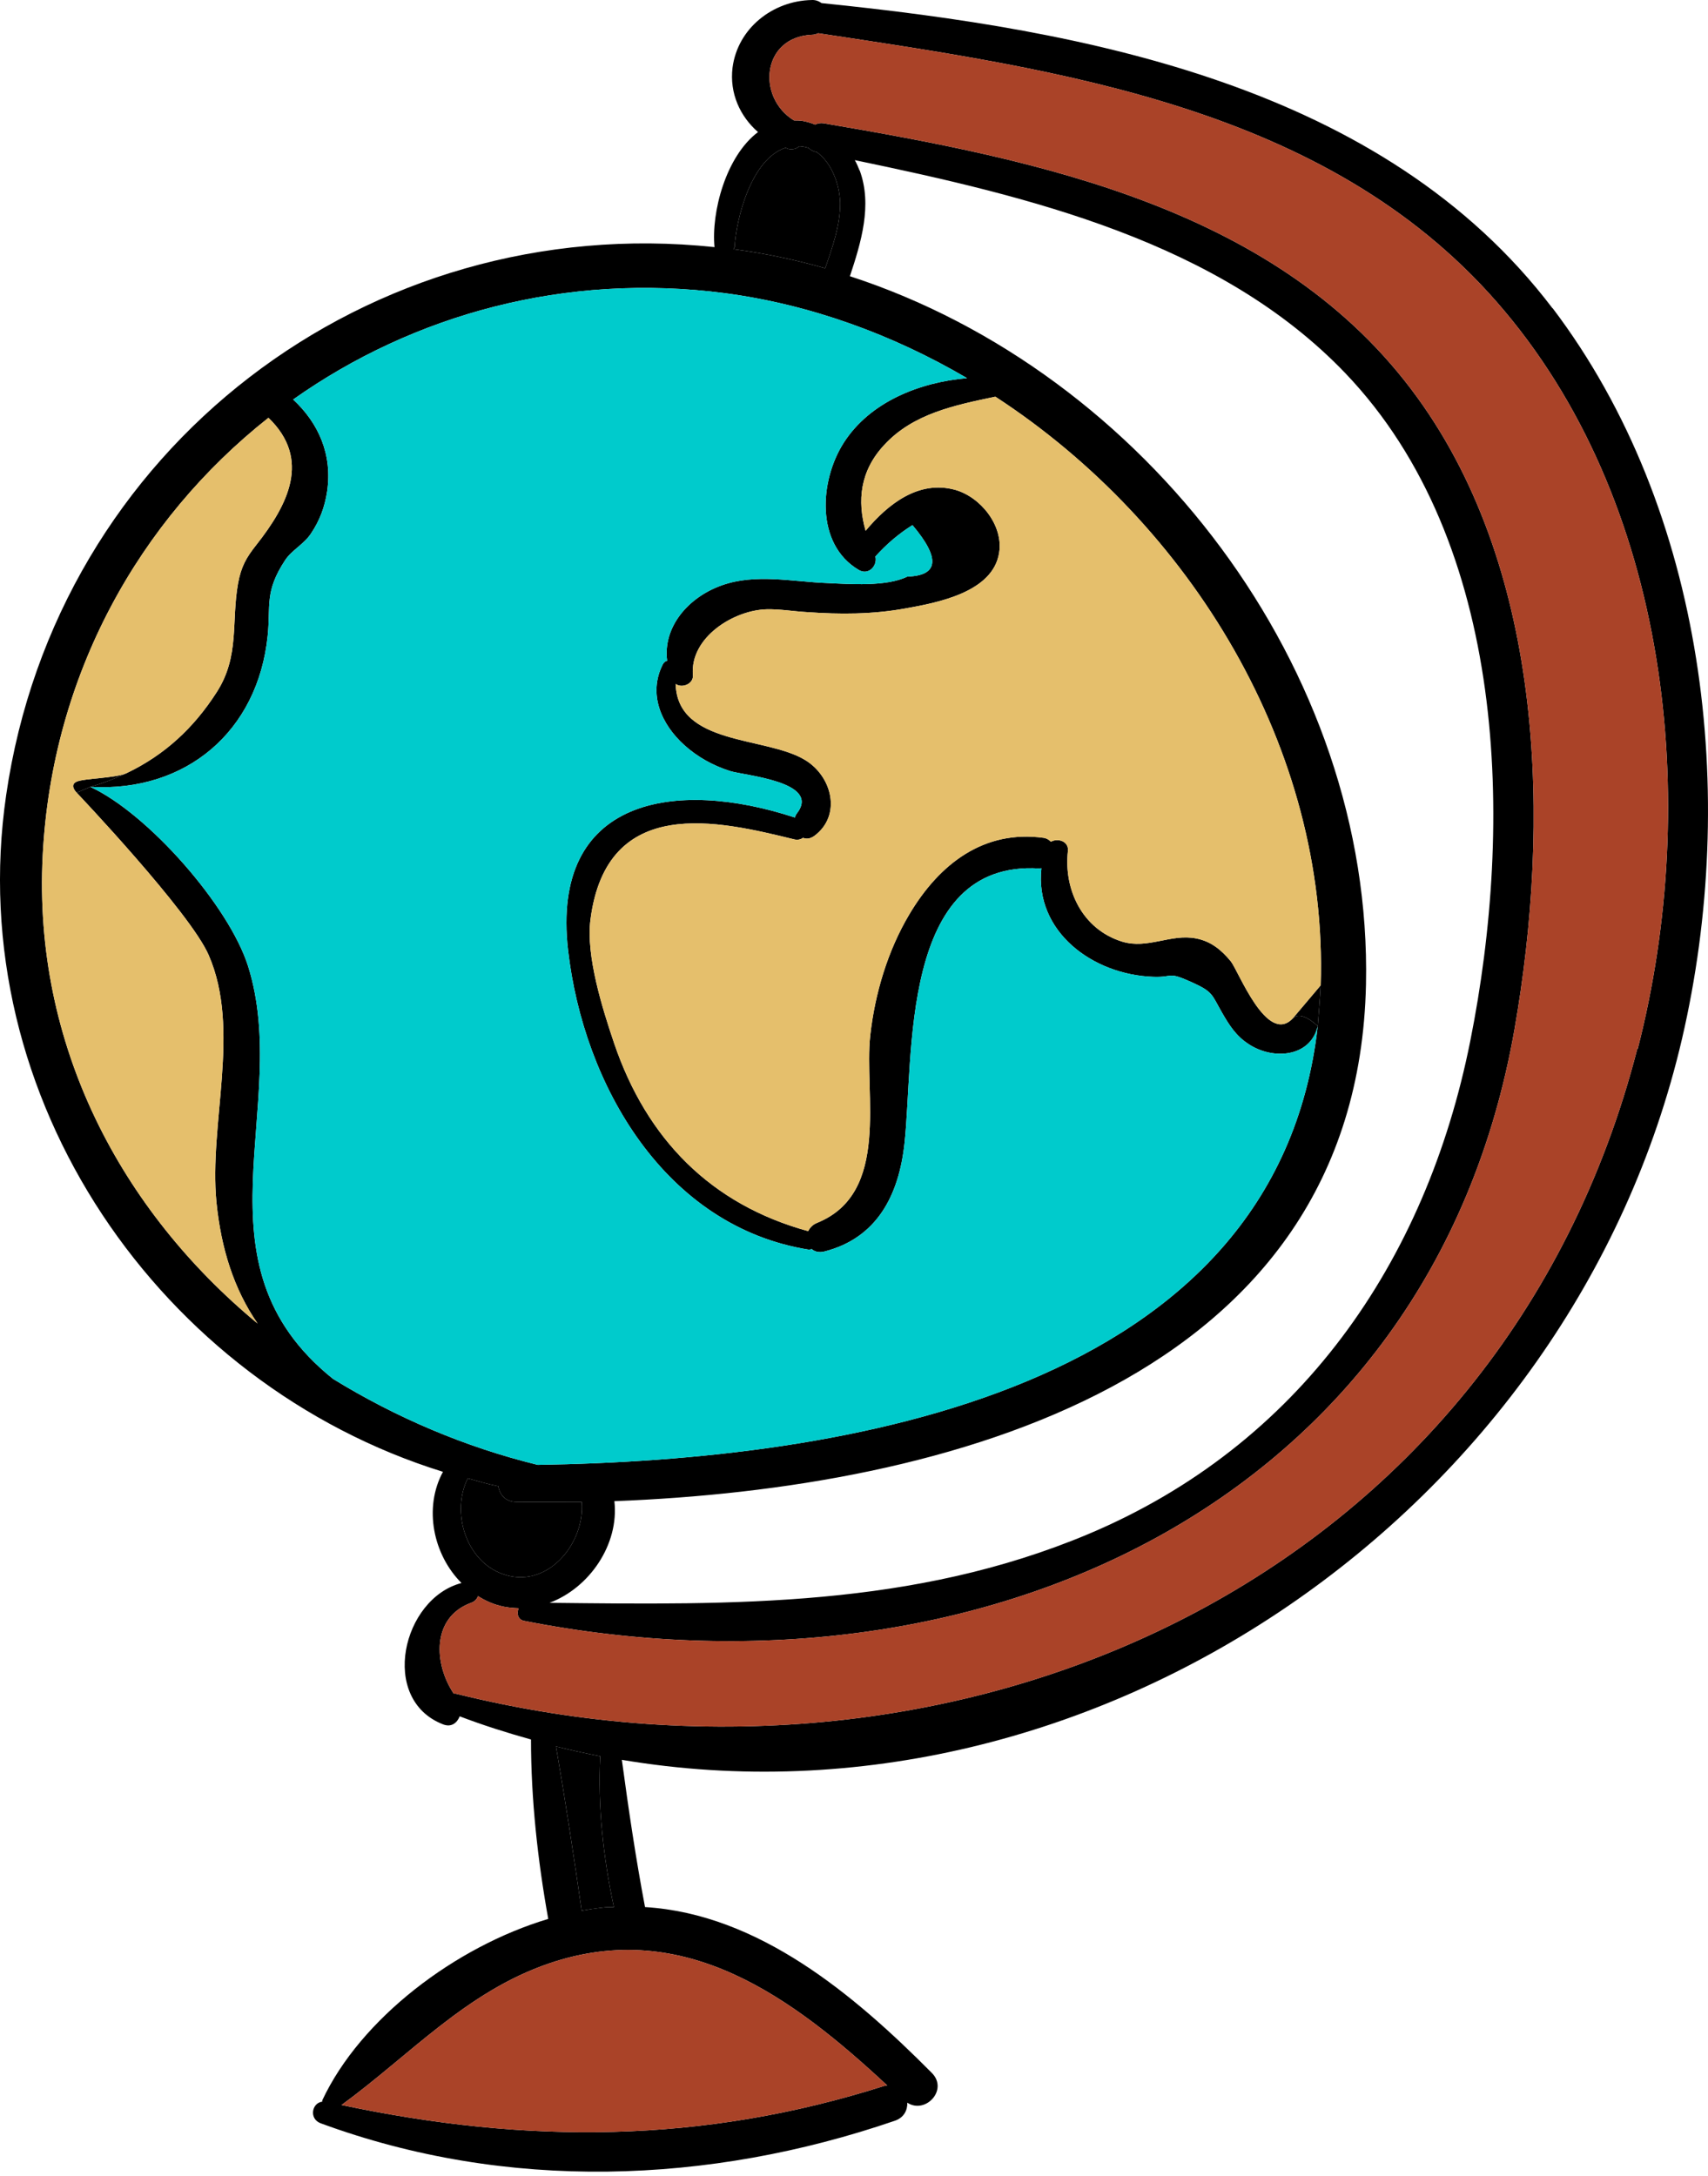
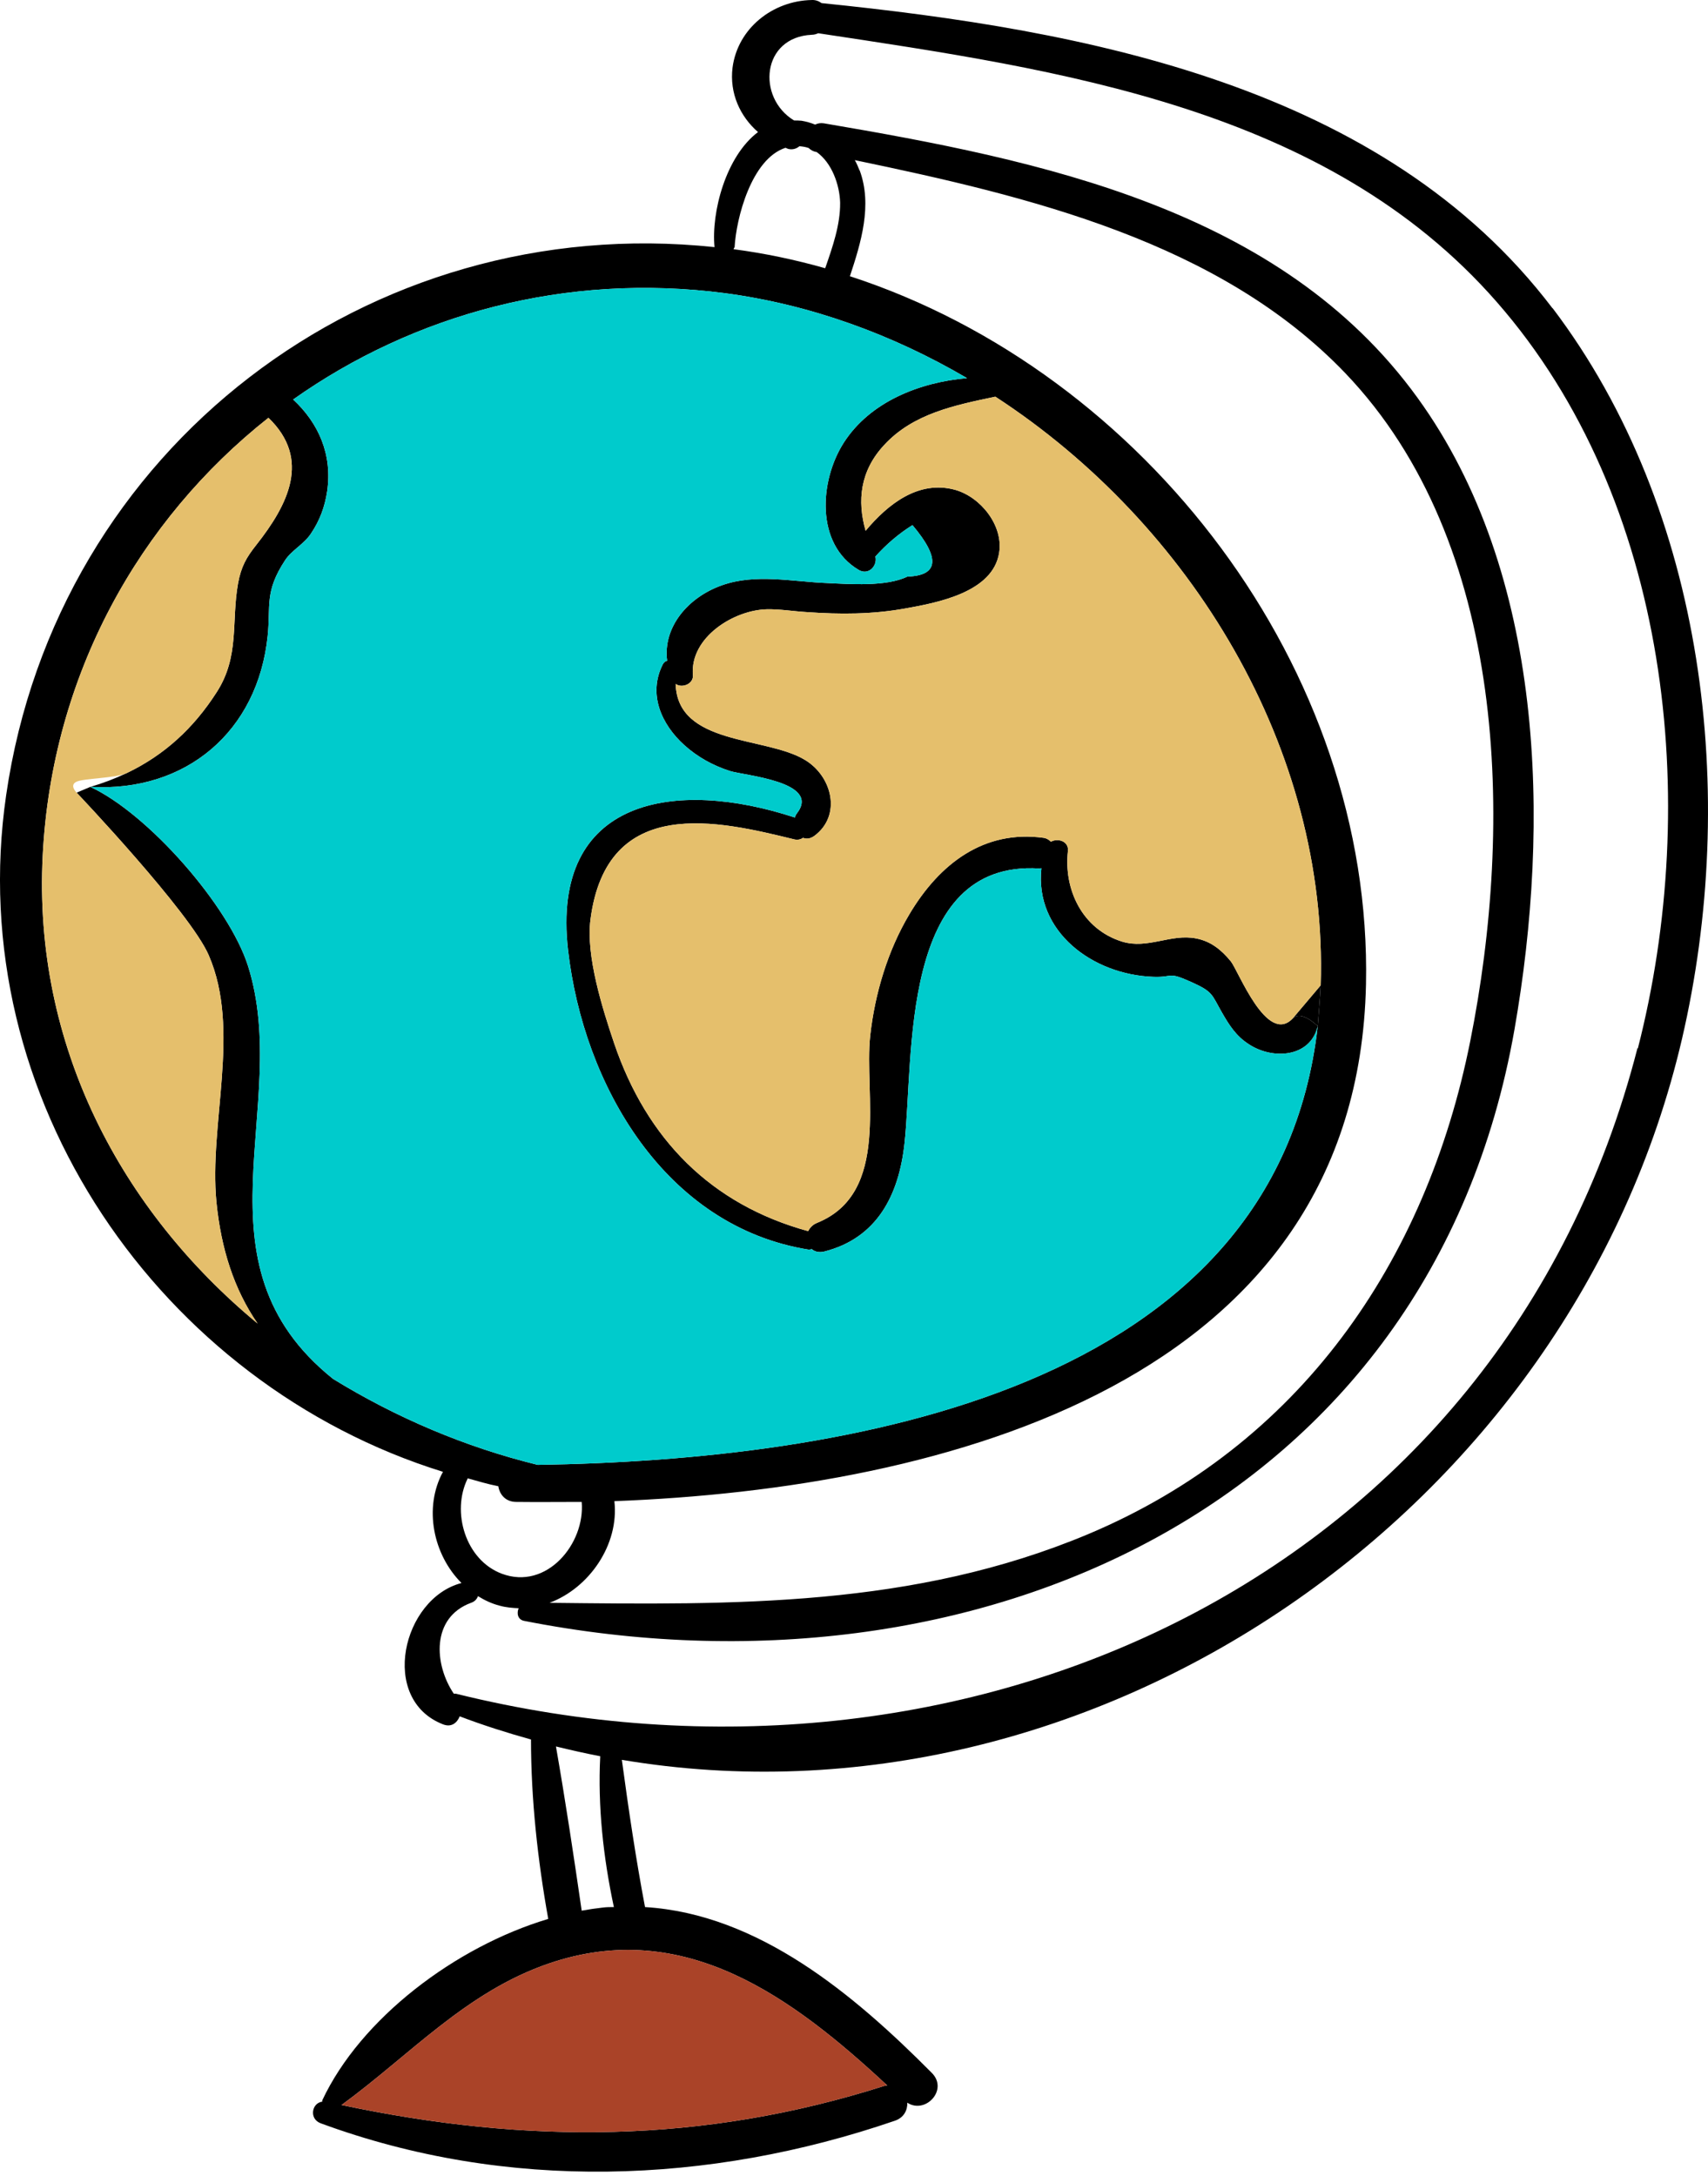
<svg xmlns="http://www.w3.org/2000/svg" width="124" height="158" viewBox="0 0 124 158" fill="none">
  <path d="M112.718 22.389C100.422 6.187 78.764 2.17 59.647 0.226C59.46 0.095 59.236 -0.017 58.918 0.002C56.115 0.058 53.555 2.039 53.181 4.917C52.957 6.767 53.724 8.448 55.032 9.588C52.696 11.345 51.631 15.4 51.873 17.941C26.759 15.288 4.11 32.517 0.447 57.725C-2.767 79.776 11.697 100.499 32.159 106.853C30.739 109.469 31.449 112.87 33.504 114.926C29.206 116.047 27.506 123.372 32.159 125.185C32.776 125.428 33.187 125.073 33.374 124.605C35.093 125.259 36.812 125.801 38.55 126.287C38.55 130.622 39.036 135.051 39.802 139.312C33.056 141.33 26.179 146.544 23.395 152.486C23.395 152.523 23.395 152.561 23.395 152.579C22.629 152.673 22.423 153.831 23.283 154.149C36.775 159.12 51.462 158.597 64.973 153.962C65.627 153.738 65.888 153.196 65.87 152.654C67.178 153.514 68.878 151.72 67.645 150.487C62.02 144.824 55.069 138.957 46.828 138.452C46.155 134.902 45.632 131.351 45.146 127.763C79.362 133.519 114.119 109.768 122.117 75.403C126.209 57.782 123.874 37.095 112.718 22.37V22.389ZM53.331 17.96C53.443 15.867 54.546 11.532 57.031 10.728C57.087 10.747 57.143 10.784 57.199 10.803C57.517 10.896 57.816 10.803 58.04 10.616C58.283 10.635 58.507 10.672 58.713 10.747C58.844 10.878 58.993 10.971 59.217 11.027H59.273C60.395 11.812 60.955 13.419 60.993 14.709C61.011 16.334 60.432 17.96 59.909 19.474C57.741 18.857 55.517 18.39 53.256 18.091C53.256 18.035 53.312 18.016 53.312 17.96H53.331ZM24.18 100.107C13.678 91.698 21.209 80.336 18.013 70.152C16.63 65.761 10.737 59.06 6.558 57.127L6.061 57.337L5.564 57.546C5.564 57.546 13.809 66.228 15.154 69.349C17.509 74.768 15.154 81.588 15.715 87.288C16.051 90.651 16.985 93.604 18.704 96.089C8.8 87.886 2.391 75.908 3.101 62.098C3.774 48.98 10.108 37.749 19.489 30.331C22.61 33.339 20.91 36.647 18.592 39.581C17.882 40.478 17.509 41.132 17.284 42.346C16.78 45.149 17.415 47.635 15.733 50.251C14.041 52.895 11.905 54.825 9.236 56.108C9.208 56.121 9.18 56.135 9.151 56.148C8.334 56.535 7.423 56.879 6.558 57.127C13.516 57.528 18.723 53.091 19.433 46.158C19.657 43.972 19.19 42.963 20.704 40.664C21.171 39.954 22.087 39.487 22.573 38.74C23.208 37.805 23.582 36.796 23.75 35.675C24.142 33.003 23.133 30.723 21.283 29.004C30.029 22.819 41.072 19.773 52.64 21.286C58.825 22.108 64.786 24.276 70.205 27.453C66.748 27.752 63.16 29.172 61.254 32.143C59.498 34.89 59.18 39.506 62.338 41.374C63.048 41.804 63.721 41.075 63.553 40.403C64.338 39.525 65.234 38.758 66.244 38.123C68.281 40.534 68.15 41.786 65.87 41.86C64.356 42.608 61.665 42.402 60.04 42.328C57.517 42.234 54.863 41.617 52.397 42.496C49.93 43.374 48.117 45.542 48.435 47.971C48.323 47.99 48.211 48.064 48.117 48.233C47.034 50.382 48.005 52.587 49.687 54.1C50.64 54.96 51.761 55.576 52.976 55.969C54.004 56.305 59.647 56.735 57.853 59.052C57.779 59.146 57.741 59.239 57.704 59.351C49.071 56.511 39.97 57.875 41.241 68.975C42.362 78.785 48.286 89.063 58.731 90.726C58.806 90.726 58.862 90.689 58.937 90.689C59.161 90.876 59.46 90.951 59.853 90.857C63.665 89.885 65.253 86.783 65.664 83.027C66.356 76.805 65.272 62.434 75.438 63.051C75.493 63.051 75.55 63.032 75.606 63.032C75.101 67.629 79.324 70.769 83.734 70.918C85.211 70.974 84.743 70.507 86.481 71.292C88.07 72.002 87.958 72.189 88.686 73.46C89.228 74.413 89.733 75.216 90.667 75.814C92.33 76.898 94.733 76.753 95.5 75C95.582 74.811 95.667 74.5 95.667 74.5C95.667 74.5 94.48 73.294 93.844 73.945C91.975 75.889 89.92 70.507 89.359 69.797C88.686 68.975 87.92 68.34 86.855 68.134C85.005 67.76 83.323 68.938 81.455 68.358C78.577 67.461 77.213 64.584 77.53 61.781C77.605 61.07 76.802 60.827 76.297 61.108C76.166 60.977 75.998 60.865 75.774 60.827C71.439 60.23 68.206 62.696 66.019 66.377C64.45 69.012 63.515 72.133 63.179 75.179C62.712 79.383 64.693 86.615 59.311 88.783C58.993 88.914 58.788 89.138 58.675 89.381C51.649 87.456 46.959 82.728 44.586 75.74C43.726 73.198 42.53 69.386 42.866 66.77C44.042 57.604 52.23 59.609 57.65 60.935C57.655 60.937 57.661 60.938 57.666 60.94C57.928 60.996 58.133 60.94 58.302 60.827C58.545 60.921 58.806 60.902 59.105 60.697C61.123 59.22 60.432 56.361 58.432 55.165C55.592 53.446 49.183 54.138 49.052 49.653C49.519 49.989 50.36 49.653 50.304 49.017C50.08 46.27 53.275 44.29 55.667 44.234C56.639 44.215 57.61 44.383 58.582 44.439C60.993 44.607 63.328 44.607 65.702 44.178C68 43.766 72.111 43.019 72.541 40.104C72.84 38.142 71.196 36.086 69.346 35.563C66.692 34.834 64.468 36.591 62.843 38.534C62.226 36.367 62.431 34.199 64.188 32.311C66.3 30.013 69.346 29.415 72.261 28.798C86.463 38.048 96.441 54.38 95.881 71.535C95.861 72.138 95.713 73.917 95.667 74.5C95.711 74.11 95.635 74.9 95.667 74.5C92.65 101.119 61.239 106.006 39.036 106.348C33.766 105.059 28.739 102.91 24.18 100.107ZM62.394 12.354C62.301 12.111 62.188 11.849 62.058 11.625C74.709 14.26 88.537 17.549 97.675 27.098C109.466 39.431 109.896 59.818 106.738 75.59C103.524 91.679 94.33 104.928 79.007 111.375C66.318 116.701 53.294 116.514 39.895 116.364C42.792 115.281 44.959 112.123 44.604 108.983C68.635 108.068 98.553 100.331 99.17 71.46C99.656 48.569 83.118 27.023 61.703 20.053C62.506 17.624 63.347 14.895 62.413 12.373L62.394 12.354ZM33.934 107.32C34.682 107.526 35.41 107.75 36.177 107.899C36.27 108.497 36.7 109.039 37.485 109.039C39.017 109.058 40.605 109.039 42.231 109.039C42.493 112.066 39.69 115.468 36.438 114.253C33.785 113.262 32.757 109.749 33.953 107.339L33.934 107.32ZM64.431 151.402C64.431 151.402 64.319 151.402 64.244 151.421C50.995 155.644 38.232 155.663 24.796 152.822C29.767 149.197 33.841 144.6 39.858 142.545C49.706 139.181 57.554 145.03 64.412 151.402H64.431ZM44.567 138.452C44.287 138.452 44.025 138.452 43.745 138.49C43.24 138.546 42.736 138.62 42.231 138.714C41.652 134.734 41.054 130.753 40.362 126.792C41.428 127.053 42.511 127.296 43.577 127.502C43.39 131.146 43.801 134.864 44.567 138.452ZM118.884 76.076C108.999 114.627 70.018 132.117 33.093 122.961C33.037 122.961 33 122.961 32.944 122.961C31.505 120.831 31.299 117.43 34.196 116.364C34.476 116.271 34.626 116.084 34.7 115.879C35.186 116.178 35.691 116.421 36.27 116.57C36.737 116.701 37.204 116.738 37.653 116.757C37.503 117.112 37.578 117.579 38.045 117.673C70.71 124.101 103.86 109.432 109.952 74.73C112.568 59.781 112.157 41.636 102.907 28.873C92.966 15.138 75.512 11.625 59.815 8.953C59.572 8.916 59.367 8.953 59.18 9.046C58.862 8.916 58.526 8.822 58.19 8.766C58.003 8.747 57.835 8.747 57.649 8.747H57.648C54.919 7.084 55.293 2.693 58.937 2.525C59.124 2.525 59.273 2.469 59.404 2.413C76.914 5.066 96.292 7.776 108.663 21.922C121.257 36.31 123.5 58.211 118.903 76.132L118.884 76.076Z" fill="black" />
-   <path d="M5.564 57.546L6.061 57.337L6.558 57.127C7.423 56.879 8.334 56.535 9.151 56.148C9.18 56.135 9.208 56.121 9.236 56.108C9.21 56.122 9.182 56.135 9.151 56.148C8.332 56.5 6.108 56.504 5.564 56.748C5 57 5.564 57.546 5.564 57.546Z" fill="black" />
  <path d="M93.844 73.945C94.48 73.294 95.667 74.5 95.667 74.5C95.713 73.917 95.861 72.138 95.881 71.535L93.844 73.945Z" fill="black" />
  <path d="M18.013 70.152C21.209 80.336 13.678 91.698 24.18 100.107C28.739 102.91 33.766 105.059 39.036 106.348C61.239 106.006 92.65 101.119 95.667 74.5C95.667 74.5 95.582 74.811 95.5 75C94.733 76.753 92.33 76.898 90.667 75.814C89.733 75.216 89.228 74.413 88.686 73.46C87.958 72.189 88.07 72.002 86.481 71.292C84.743 70.507 85.211 70.974 83.734 70.918C79.324 70.769 75.101 67.629 75.606 63.032C75.55 63.032 75.493 63.051 75.438 63.051C65.272 62.434 66.356 76.805 65.664 83.027C65.253 86.783 63.665 89.885 59.853 90.857C59.46 90.951 59.161 90.876 58.937 90.689C58.862 90.689 58.806 90.726 58.731 90.726C48.286 89.063 42.362 78.785 41.241 68.975C39.97 57.875 49.071 56.511 57.704 59.351C57.741 59.239 57.779 59.146 57.853 59.052C59.647 56.735 54.004 56.305 52.976 55.969C51.761 55.576 50.64 54.96 49.687 54.1C48.005 52.587 47.034 50.382 48.117 48.233C48.211 48.064 48.323 47.99 48.435 47.971C48.117 45.542 49.93 43.374 52.397 42.496C54.863 41.617 57.517 42.234 60.04 42.328C61.665 42.402 64.356 42.608 65.87 41.86C68.15 41.786 68.281 40.534 66.244 38.123C65.234 38.758 64.338 39.525 63.553 40.403C63.721 41.075 63.048 41.804 62.338 41.374C59.18 39.506 59.498 34.89 61.254 32.143C63.16 29.172 66.748 27.752 70.205 27.453C64.786 24.276 58.825 22.108 52.64 21.286C41.072 19.773 30.029 22.819 21.283 29.004C23.133 30.723 24.142 33.003 23.75 35.675C23.582 36.796 23.208 37.805 22.573 38.74C22.087 39.487 21.171 39.954 20.704 40.664C19.19 42.963 19.657 43.972 19.433 46.158C18.723 53.091 13.516 57.528 6.558 57.127C10.737 59.06 16.63 65.761 18.013 70.152Z" fill="#00CBCC" />
  <path d="M89.359 69.797C89.92 70.507 91.975 75.889 93.844 73.945L95.881 71.535C96.441 54.38 86.463 38.048 72.261 28.798C69.346 29.415 66.3 30.013 64.188 32.311C62.431 34.199 62.226 36.367 62.843 38.534C64.468 36.591 66.692 34.834 69.346 35.563C71.196 36.086 72.84 38.142 72.541 40.104C72.111 43.019 68 43.766 65.702 44.178C63.328 44.607 60.993 44.607 58.582 44.439C57.61 44.383 56.639 44.215 55.667 44.234C53.275 44.29 50.08 46.27 50.304 49.017C50.36 49.653 49.519 49.989 49.052 49.653C49.183 54.138 55.592 53.446 58.432 55.165C60.432 56.361 61.123 59.22 59.105 60.697C58.806 60.902 58.545 60.921 58.302 60.827C58.133 60.94 57.928 60.996 57.666 60.94L57.65 60.935C52.23 59.609 44.042 57.604 42.866 66.77C42.53 69.386 43.726 73.198 44.586 75.74C46.959 82.728 51.649 87.456 58.675 89.381C58.788 89.138 58.993 88.914 59.311 88.783C64.693 86.615 62.712 79.383 63.179 75.179C63.515 72.133 64.45 69.012 66.019 66.377C68.206 62.696 71.439 60.23 75.774 60.827C75.998 60.865 76.166 60.977 76.297 61.108C76.802 60.827 77.605 61.07 77.53 61.781C77.213 64.584 78.577 67.461 81.455 68.358C83.323 68.938 85.005 67.76 86.855 68.134C87.92 68.34 88.686 68.975 89.359 69.797Z" fill="#E5BF6C" />
  <path d="M15.154 69.349C13.809 66.228 5.564 57.546 5.564 57.546C5.564 57.546 5 57 5.564 56.748C6.108 56.504 8.332 56.5 9.151 56.148C9.18 56.135 9.208 56.121 9.236 56.108C11.905 54.825 14.041 52.895 15.733 50.251C17.415 47.635 16.78 45.149 17.284 42.346C17.509 41.132 17.882 40.478 18.592 39.581C20.91 36.647 22.61 33.339 19.489 30.331C10.108 37.749 3.774 48.98 3.101 62.098C2.391 75.908 8.8 87.886 18.704 96.089C16.985 93.604 16.051 90.651 15.715 87.288C15.154 81.588 17.509 74.768 15.154 69.349Z" fill="#E5BF6C" />
-   <path d="M118.884 76.076C108.999 114.627 70.018 132.117 33.093 122.961H32.944C31.505 120.831 31.299 117.43 34.196 116.364C34.476 116.271 34.626 116.084 34.7 115.879C35.186 116.178 35.691 116.421 36.27 116.57C36.737 116.701 37.204 116.738 37.653 116.757C37.503 117.112 37.578 117.579 38.045 117.673C70.71 124.101 103.86 109.432 109.952 74.73C112.568 59.781 112.157 41.636 102.907 28.873C92.966 15.138 75.512 11.625 59.815 8.953C59.572 8.916 59.367 8.953 59.18 9.046C58.862 8.916 58.526 8.822 58.19 8.766C58.003 8.747 57.835 8.747 57.649 8.747H57.648C54.919 7.084 55.293 2.693 58.937 2.525C59.124 2.525 59.273 2.469 59.404 2.413C76.914 5.066 96.292 7.776 108.663 21.922C121.257 36.31 123.5 58.211 118.903 76.132L118.884 76.076Z" fill="#AA4328" />
  <path d="M64.431 151.402C64.431 151.402 64.319 151.402 64.244 151.421C50.995 155.644 38.232 155.663 24.796 152.822C29.767 149.197 33.841 144.6 39.858 142.545C49.706 139.181 57.554 145.03 64.412 151.402H64.431Z" fill="#AA4328" />
-   <path d="M44.567 138.452C44.287 138.452 44.025 138.452 43.745 138.49C43.24 138.546 42.736 138.62 42.231 138.714C41.652 134.734 41.054 130.753 40.362 126.792C41.428 127.053 42.511 127.296 43.577 127.502C43.39 131.146 43.801 134.864 44.567 138.452Z" fill="black" />
-   <path d="M33.934 107.32C34.682 107.526 35.41 107.75 36.177 107.899C36.27 108.497 36.7 109.039 37.485 109.039C39.017 109.058 40.605 109.039 42.231 109.039C42.493 112.066 39.69 115.468 36.438 114.253C33.785 113.262 32.757 109.749 33.953 107.339L33.934 107.32Z" fill="black" />
-   <path d="M53.331 17.96C53.443 15.867 54.546 11.532 57.031 10.728C57.087 10.747 57.143 10.784 57.199 10.803C57.517 10.896 57.816 10.803 58.04 10.616C58.283 10.635 58.507 10.672 58.713 10.747C58.844 10.878 58.993 10.971 59.217 11.027H59.273C60.395 11.812 60.955 13.419 60.993 14.709C61.011 16.334 60.432 17.96 59.909 19.474C57.741 18.857 55.517 18.39 53.256 18.091C53.256 18.035 53.312 18.016 53.312 17.96H53.331Z" fill="black" />
</svg>